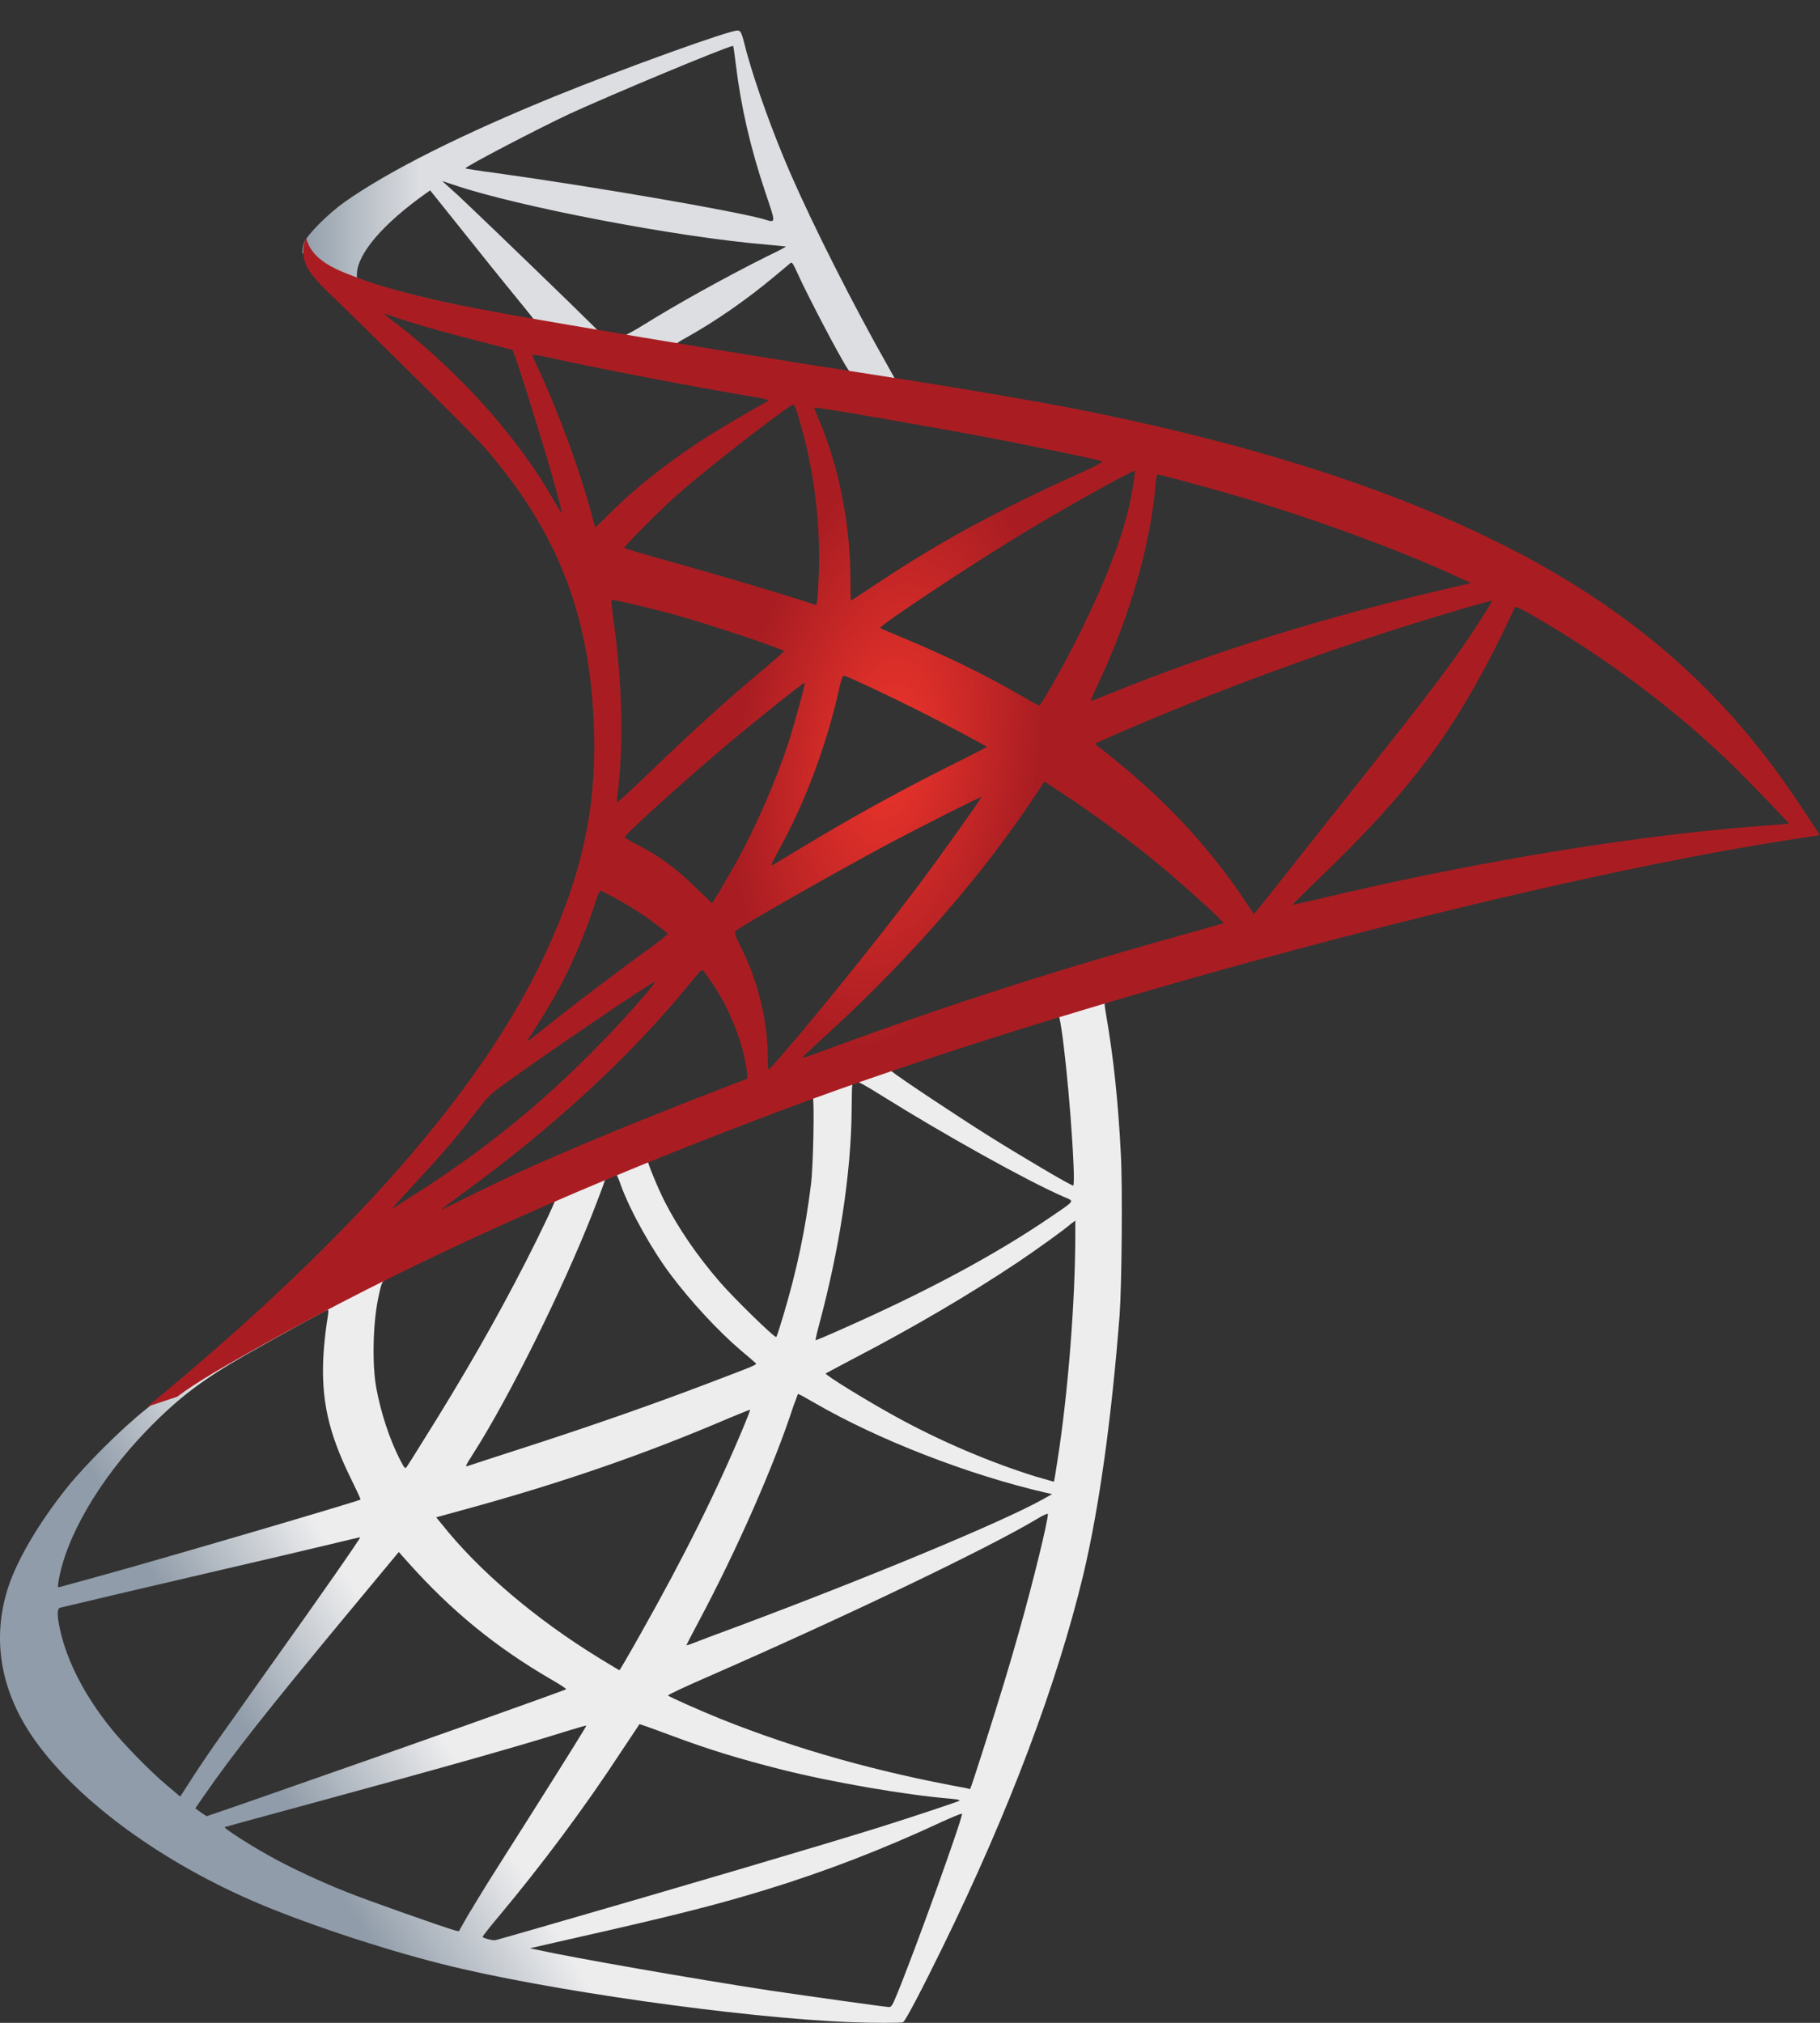
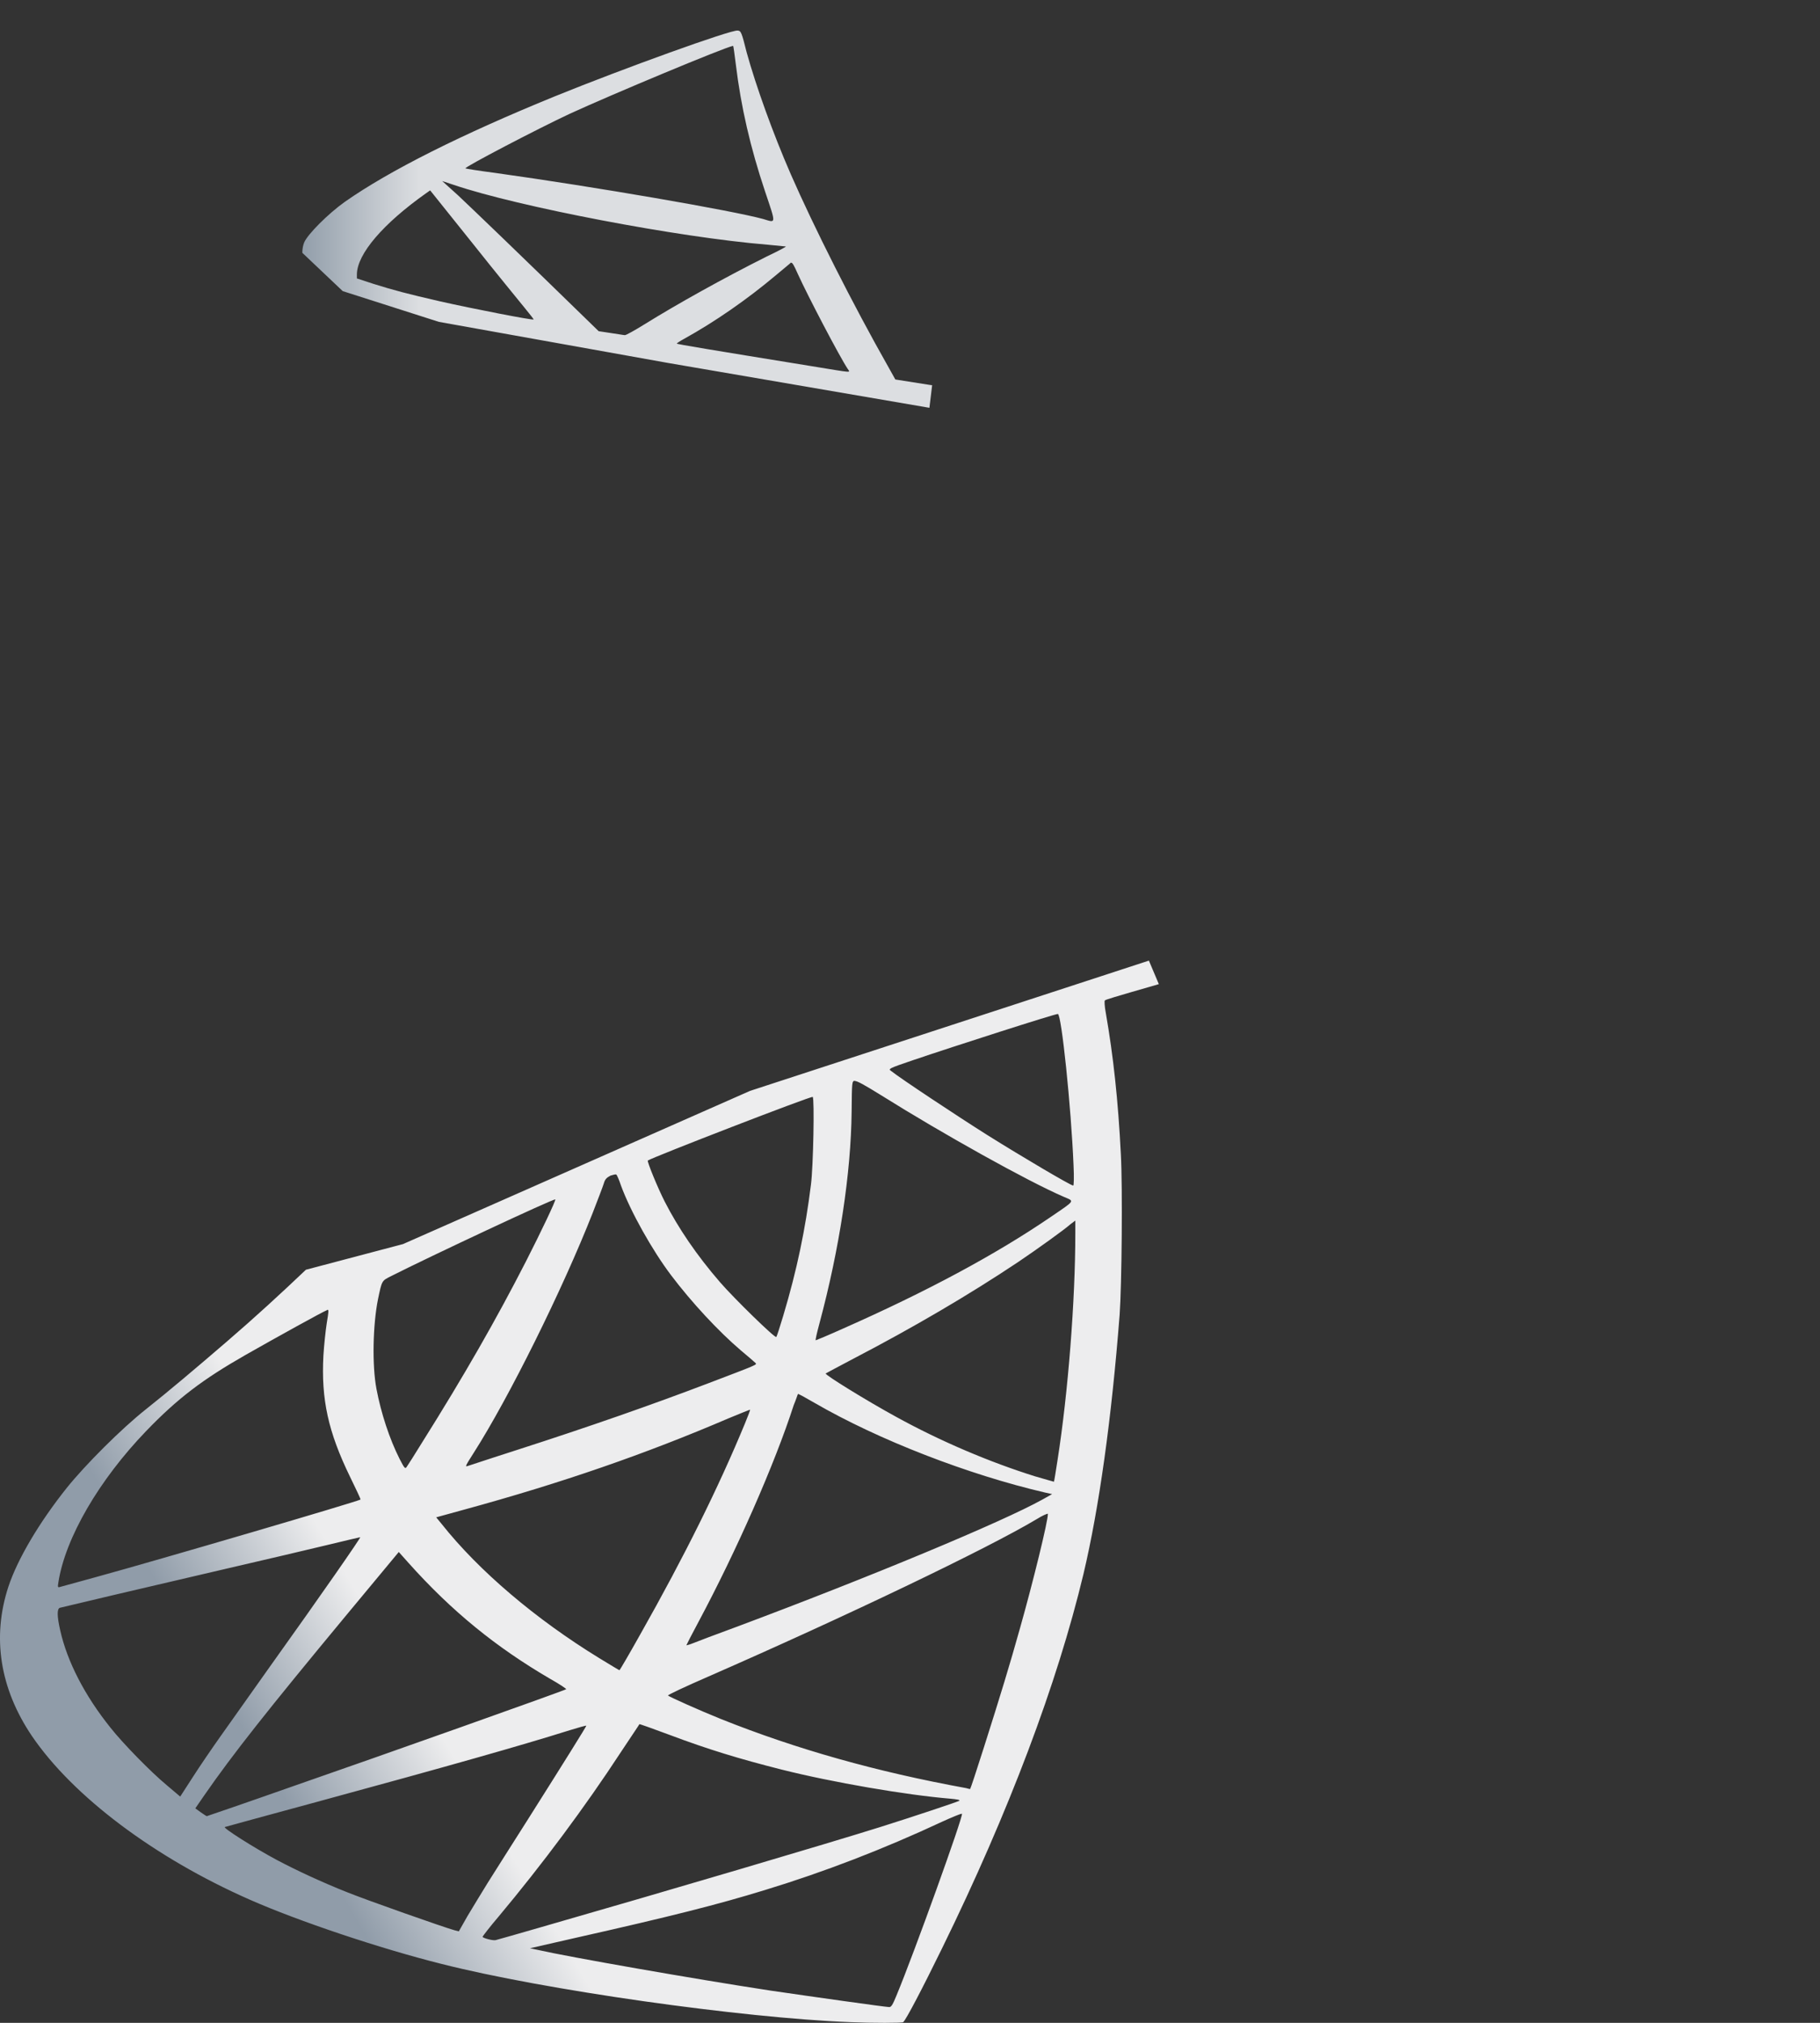
<svg xmlns="http://www.w3.org/2000/svg" width="54" height="60" viewBox="0 0 54 60" fill="none">
  <rect x="0" y="0" width="54" height="60" fill="#333333" stroke="none" />
  <path d="M34.088 28.493L22.254 32.357L11.958 36.901L9.077 37.662C8.344 38.359 7.575 39.066 6.743 39.782C5.83 40.569 4.981 41.285 4.327 41.803C3.603 42.376 2.53 43.449 1.984 44.129C1.17 45.149 0.526 46.231 0.249 47.063C-0.244 48.566 -0.002 50.087 0.946 51.491C2.163 53.28 4.587 55.105 7.414 56.348C8.854 56.983 11.278 57.797 13.103 58.253C16.135 59.023 22.003 59.855 25.232 59.98C25.885 60.007 26.762 60.007 26.797 59.98C26.869 59.935 27.37 58.978 27.952 57.788C29.938 53.736 31.369 49.934 32.147 46.687C32.612 44.719 32.979 42.099 33.22 38.995C33.283 38.127 33.31 35.22 33.256 34.236C33.175 32.626 33.032 31.32 32.809 30.041C32.773 29.853 32.764 29.683 32.782 29.674C32.818 29.647 32.925 29.611 34.383 29.191L34.088 28.493V28.493H34.088V28.493ZM31.387 30.076C31.494 30.076 31.78 32.822 31.852 34.558C31.87 34.925 31.861 35.166 31.843 35.166C31.771 35.166 30.331 34.316 29.302 33.672C28.408 33.109 26.708 31.982 26.44 31.767C26.35 31.704 26.359 31.695 27.093 31.445C28.336 31.024 31.288 30.076 31.387 30.076ZM25.358 32.062C25.438 32.062 25.644 32.178 26.136 32.482C27.978 33.636 30.483 35.032 31.557 35.497C31.887 35.64 31.923 35.586 31.163 36.105C29.535 37.215 27.504 38.306 25.017 39.406C24.579 39.603 24.213 39.755 24.204 39.755C24.186 39.755 24.239 39.531 24.311 39.263C24.91 37.035 25.25 34.781 25.268 32.974C25.277 32.08 25.277 32.08 25.358 32.053C25.34 32.062 25.349 32.062 25.358 32.062ZM24.114 32.536C24.168 32.59 24.132 34.593 24.061 35.139C23.899 36.445 23.649 37.662 23.238 39.03C23.139 39.361 23.05 39.639 23.032 39.656C22.996 39.701 21.77 38.502 21.368 38.037C20.67 37.232 20.125 36.427 19.722 35.64C19.516 35.237 19.194 34.45 19.221 34.423C19.364 34.325 24.078 32.5 24.114 32.536ZM18.264 34.835C18.273 34.835 18.282 34.835 18.291 34.844C18.309 34.862 18.372 35.005 18.425 35.166C18.711 35.944 19.355 37.089 19.91 37.823C20.518 38.628 21.314 39.486 21.976 40.05C22.191 40.229 22.388 40.399 22.414 40.426C22.468 40.479 22.486 40.47 21.028 41.025C19.337 41.669 17.495 42.313 15.384 42.993C14.879 43.155 14.376 43.319 13.872 43.485C13.791 43.512 13.818 43.467 14.051 43.1C15.098 41.463 16.69 38.252 17.584 35.98C17.736 35.586 17.888 35.193 17.915 35.103C17.951 34.978 17.996 34.933 18.112 34.871C18.174 34.853 18.237 34.835 18.264 34.835ZM16.475 35.577C16.502 35.595 16.046 36.552 15.598 37.429C14.731 39.12 13.783 40.784 12.512 42.805C12.298 43.154 12.092 43.476 12.065 43.512C12.021 43.575 12.002 43.556 11.859 43.279C11.555 42.68 11.305 41.91 11.171 41.204C11.036 40.506 11.063 39.29 11.215 38.538C11.332 37.984 11.323 37.993 11.591 37.858C12.736 37.277 16.439 35.542 16.475 35.577ZM31.905 36.204V36.579C31.905 38.574 31.691 41.311 31.378 43.306C31.324 43.655 31.279 43.941 31.27 43.95C31.27 43.95 31.011 43.879 30.707 43.789C29.365 43.369 27.907 42.751 26.592 42.027C25.724 41.553 24.463 40.775 24.499 40.739C24.508 40.73 24.883 40.533 25.322 40.3C27.075 39.388 28.757 38.404 30.215 37.429C30.76 37.062 31.583 36.472 31.762 36.311L31.905 36.204ZM9.721 38.851C9.757 38.851 9.748 38.923 9.695 39.245C9.659 39.477 9.614 39.907 9.596 40.202C9.525 41.508 9.739 42.474 10.383 43.798C10.562 44.165 10.706 44.469 10.697 44.478C10.634 44.531 4.712 46.267 2.852 46.777C2.297 46.929 1.814 47.063 1.778 47.072C1.716 47.09 1.707 47.081 1.733 46.929C1.939 45.614 2.941 43.896 4.336 42.447C5.267 41.481 6.009 40.918 7.279 40.193C8.192 39.674 9.596 38.896 9.704 38.86C9.704 38.851 9.713 38.851 9.721 38.851ZM23.676 41.347C23.685 41.338 23.899 41.454 24.159 41.606C26.073 42.716 28.739 43.744 31.011 44.272L31.217 44.317L30.93 44.478C29.741 45.14 25.832 46.768 21.833 48.262C21.252 48.476 20.679 48.691 20.572 48.736C20.464 48.78 20.366 48.807 20.366 48.798C20.366 48.789 20.527 48.476 20.733 48.092C21.851 45.998 22.978 43.449 23.55 41.678C23.622 41.508 23.667 41.356 23.676 41.347ZM22.254 41.812C22.263 41.821 22.191 42.009 22.102 42.224C21.323 44.111 20.303 46.169 18.998 48.476C18.667 49.067 18.389 49.541 18.38 49.541C18.371 49.541 18.103 49.38 17.781 49.183C15.884 48.02 14.203 46.589 13.103 45.202L12.942 45.006L13.756 44.782C16.672 43.986 19.149 43.127 21.61 42.072C21.958 41.928 22.245 41.812 22.254 41.812ZM31.091 44.898C31.1 45.104 30.644 46.947 30.268 48.279C29.955 49.398 29.687 50.274 29.195 51.822C28.98 52.502 28.793 53.065 28.784 53.065C28.775 53.065 28.721 53.056 28.667 53.038C26.011 52.555 23.631 51.884 21.395 50.99C20.769 50.739 19.874 50.337 19.82 50.292C19.803 50.274 20.339 50.024 21.019 49.728C25.089 47.948 29.311 45.927 30.76 45.059C30.93 44.952 31.064 44.898 31.091 44.898ZM10.688 45.596C10.706 45.614 9.569 47.251 7.977 49.478C7.423 50.256 6.779 51.169 6.537 51.509C6.296 51.849 5.929 52.385 5.723 52.707L5.347 53.289L4.945 52.949C4.471 52.555 3.648 51.714 3.281 51.249C2.512 50.292 1.993 49.281 1.787 48.36C1.689 47.931 1.689 47.716 1.778 47.689C1.912 47.654 4.301 47.09 6.537 46.571C7.78 46.285 9.22 45.945 9.739 45.82C10.258 45.694 10.679 45.596 10.688 45.596ZM11.832 46.034L12.119 46.356C13.407 47.797 14.722 48.861 16.314 49.791C16.6 49.952 16.815 50.095 16.797 50.105C16.735 50.149 11.269 52.09 8.737 52.967C7.315 53.468 6.143 53.87 6.135 53.87C6.126 53.87 6.045 53.817 5.955 53.754L5.795 53.638L6.054 53.262C6.895 52.045 7.95 50.713 10.249 47.94L11.832 46.034ZM18.971 51.142C18.98 51.133 19.373 51.276 19.856 51.455C21.019 51.893 21.94 52.171 23.175 52.484C24.696 52.868 26.896 53.244 28.193 53.351C28.39 53.369 28.497 53.387 28.462 53.414C28.399 53.45 27.084 53.888 26.118 54.192C24.579 54.675 19.883 56.062 16.055 57.162C15.348 57.368 14.74 57.538 14.704 57.547C14.615 57.565 14.319 57.484 14.319 57.448C14.319 57.431 14.534 57.153 14.793 56.849C16.081 55.31 17.361 53.593 18.425 51.965C18.72 51.518 18.971 51.151 18.971 51.142ZM17.396 51.187C17.405 51.196 16.77 52.215 15.661 53.969C15.187 54.711 14.659 55.552 14.471 55.847C14.292 56.133 14.024 56.581 13.872 56.831L13.613 57.287L13.478 57.252C13.156 57.162 10.893 56.366 10.294 56.124C9.551 55.829 8.782 55.471 8.21 55.167C7.494 54.783 6.6 54.21 6.671 54.192C6.689 54.183 7.915 53.852 9.39 53.45C13.308 52.385 15.482 51.768 16.904 51.321C17.164 51.24 17.387 51.178 17.396 51.187ZM28.533 53.799H28.542C28.578 53.888 27.129 57.913 26.601 59.184C26.485 59.47 26.44 59.541 26.377 59.532C26.225 59.524 24.123 59.228 22.844 59.041C20.617 58.701 16.878 58.047 15.938 57.833L15.724 57.788L17.056 57.484C19.919 56.84 21.296 56.491 22.692 56.062C24.454 55.525 26.198 54.854 27.961 54.031C28.238 53.906 28.47 53.807 28.533 53.799Z" fill="url(#paint0_linear_1_348)" />
-   <path d="M21.887 0.906C21.69 0.879 18.515 2.024 16.466 2.856C13.702 3.983 11.555 5.057 10.231 5.987C9.739 6.336 9.122 6.953 9.024 7.194C8.988 7.284 8.97 7.391 8.97 7.499L10.169 8.635L13.022 9.547L19.812 10.764L27.576 12.096L27.657 11.426C27.63 11.426 27.612 11.417 27.585 11.417L26.565 11.256L26.36 10.889C25.304 9.028 24.141 6.72 23.461 5.164C22.934 3.956 22.433 2.561 22.155 1.559C22.003 0.951 21.985 0.915 21.887 0.906V0.906H21.887V0.906ZM21.744 1.362H21.753C21.762 1.371 21.797 1.622 21.833 1.917C21.985 3.169 22.263 4.377 22.701 5.683C23.032 6.667 23.032 6.613 22.647 6.497C21.735 6.246 17.647 5.54 14.686 5.128C14.212 5.066 13.809 5.003 13.809 4.994C13.774 4.958 15.947 3.822 16.904 3.375C18.13 2.811 21.493 1.407 21.744 1.362ZM13.12 5.37L13.47 5.486C15.366 6.13 20.133 7.042 22.763 7.257C23.058 7.284 23.309 7.311 23.318 7.311C23.327 7.32 23.076 7.454 22.754 7.606C21.484 8.241 20.089 9.019 19.123 9.619C18.837 9.797 18.577 9.941 18.541 9.941C18.506 9.941 18.318 9.905 18.121 9.878L17.763 9.824L16.869 8.948C15.294 7.418 14.06 6.237 13.586 5.79L13.12 5.37ZM12.763 5.647L14.024 7.221C14.713 8.089 15.411 8.939 15.563 9.127C15.715 9.315 15.84 9.467 15.831 9.476C15.795 9.502 14.006 9.153 13.058 8.939C12.083 8.715 11.681 8.608 11.081 8.42L10.589 8.259V8.134C10.598 7.534 11.358 6.64 12.647 5.728L12.763 5.647ZM23.479 7.794C23.515 7.794 23.559 7.874 23.667 8.116C23.971 8.787 24.919 10.594 25.152 10.942C25.224 11.059 25.349 11.068 24.087 10.862C21.055 10.37 20.08 10.209 20.08 10.191C20.08 10.182 20.169 10.12 20.286 10.057C21.225 9.538 22.173 8.876 23.014 8.17C23.22 8 23.408 7.839 23.443 7.812C23.452 7.794 23.47 7.785 23.479 7.794Z" fill="url(#paint1_linear_1_348)" />
-   <path d="M9.086 7.069C9.086 7.069 8.89 7.382 9.077 7.848C9.194 8.134 9.534 8.483 9.918 8.84C9.918 8.84 13.899 12.723 14.382 13.277C16.582 15.818 17.54 18.322 17.629 21.775C17.683 23.994 17.262 25.944 16.216 28.207C14.355 32.268 10.428 36.749 4.372 41.723L5.258 41.428C5.83 40.998 6.609 40.542 8.433 39.54C12.646 37.232 17.387 35.112 23.202 32.93C31.574 29.781 45.341 26.096 53.177 24.897L53.991 24.772L53.866 24.575C53.15 23.466 52.658 22.777 52.068 22.043C50.35 19.915 48.266 18.188 45.717 16.757C42.21 14.798 37.675 13.268 31.932 12.132C30.85 11.918 28.47 11.506 26.538 11.211C22.441 10.576 19.794 10.138 16.878 9.637C15.831 9.458 14.266 9.189 13.228 8.966C12.691 8.849 11.663 8.608 10.858 8.331C10.213 8.08 9.283 7.83 9.086 7.069ZM11.394 9.306C11.403 9.297 11.546 9.35 11.734 9.413C12.074 9.529 12.512 9.663 13.031 9.807C13.424 9.915 13.818 10.019 14.212 10.12C14.749 10.254 15.196 10.379 15.205 10.379C15.268 10.442 16.171 13.331 16.475 14.44C16.591 14.861 16.681 15.218 16.672 15.218C16.663 15.227 16.565 15.075 16.448 14.869C15.402 13.027 13.747 11.157 11.833 9.654C11.582 9.476 11.394 9.315 11.394 9.306ZM15.795 10.522C15.84 10.522 16.037 10.549 16.278 10.603C17.799 10.943 20.527 11.461 22.271 11.757C22.567 11.801 22.799 11.855 22.799 11.873C22.799 11.891 22.692 11.953 22.558 12.025C22.263 12.177 21.073 12.884 20.679 13.152C19.686 13.814 18.792 14.53 18.148 15.174C17.889 15.433 17.665 15.648 17.665 15.648C17.665 15.648 17.611 15.496 17.566 15.308C17.244 14.064 16.573 12.222 15.965 10.925C15.867 10.719 15.786 10.531 15.786 10.513C15.786 10.531 15.786 10.522 15.795 10.522ZM23.542 11.998C23.595 12.016 23.685 12.32 23.864 12.991C24.195 14.288 24.347 15.737 24.293 17.088C24.275 17.464 24.257 17.812 24.239 17.857L24.213 17.947L23.747 17.794C22.79 17.49 21.234 17.034 19.901 16.659C19.141 16.453 18.524 16.265 18.524 16.247C18.524 16.193 19.633 15.084 20.107 14.664C21.01 13.867 23.461 11.971 23.542 11.998ZM24.159 12.087C24.186 12.061 27.862 12.696 29.535 13.018C30.779 13.259 32.585 13.635 32.693 13.68C32.746 13.698 32.558 13.805 31.959 14.073C29.598 15.138 27.844 16.095 26.1 17.258C25.644 17.562 25.259 17.812 25.25 17.812C25.241 17.812 25.233 17.553 25.233 17.24C25.233 15.54 24.892 13.823 24.266 12.374C24.204 12.231 24.15 12.097 24.159 12.087ZM33.668 13.966C33.694 13.993 33.578 14.717 33.471 15.147C33.149 16.48 32.281 18.457 31.217 20.317C31.029 20.648 30.859 20.916 30.841 20.925C30.823 20.934 30.582 20.8 30.304 20.639C29.267 20.031 28.086 19.458 26.798 18.922C26.44 18.77 26.127 18.644 26.118 18.627C26.055 18.573 28.936 16.667 30.456 15.755C31.664 15.022 33.632 13.93 33.668 13.966ZM34.347 14.073C34.428 14.073 36.056 14.521 36.906 14.771C39.008 15.397 41.423 16.283 42.997 16.998L43.65 17.294L43.194 17.401C39.348 18.286 36.056 19.306 32.88 20.594C32.621 20.702 32.388 20.791 32.371 20.791C32.353 20.791 32.442 20.585 32.559 20.335C33.516 18.304 34.133 16.184 34.285 14.377C34.294 14.207 34.321 14.073 34.347 14.073ZM18.139 17.794C18.166 17.768 19.409 18.063 20.08 18.251C21.1 18.537 23.264 19.261 23.264 19.315C23.264 19.324 23.023 19.53 22.737 19.78C21.565 20.755 20.438 21.784 19.087 23.09C18.684 23.475 18.345 23.788 18.327 23.788C18.309 23.788 18.3 23.734 18.309 23.663C18.515 22.16 18.47 20.228 18.184 18.269C18.157 18.018 18.13 17.803 18.139 17.794ZM44.268 17.821C44.285 17.839 43.695 18.77 43.319 19.297C42.783 20.067 41.995 21.086 40.215 23.323C39.276 24.503 38.221 25.836 37.872 26.284C37.514 26.731 37.219 27.106 37.21 27.106C37.201 27.106 37.085 26.945 36.959 26.749C35.958 25.246 34.759 23.931 33.337 22.75C33.068 22.526 32.773 22.285 32.675 22.213C32.576 22.142 32.496 22.07 32.496 22.061C32.496 22.035 34.016 21.381 35.17 20.916C37.192 20.093 39.947 19.109 42.013 18.474C43.096 18.134 44.25 17.803 44.268 17.821ZM44.956 18C44.992 17.991 45.207 18.099 45.466 18.251C47.64 19.494 49.769 21.095 51.451 22.741C51.925 23.206 53.096 24.423 53.078 24.432C53.078 24.432 52.667 24.468 52.184 24.503C48.418 24.79 43.597 25.586 38.963 26.704C38.65 26.775 38.373 26.838 38.355 26.838C38.337 26.838 38.686 26.489 39.124 26.069C41.844 23.448 43.087 21.793 44.554 18.841C44.76 18.403 44.939 18.027 44.956 18C44.947 18 44.947 18 44.956 18ZM25.036 20.04C25.161 20.067 26.324 20.612 27.2 21.051C28.005 21.453 29.213 22.097 29.276 22.151C29.285 22.16 28.855 22.383 28.328 22.643C26.646 23.484 25.206 24.28 23.703 25.192C23.273 25.451 22.916 25.666 22.907 25.666C22.871 25.666 22.88 25.63 23.121 25.192C23.927 23.725 24.57 21.972 24.937 20.263C24.973 20.129 25.009 20.04 25.036 20.04ZM23.873 20.254C23.9 20.281 23.595 21.381 23.408 21.981C23.041 23.117 22.424 24.539 21.824 25.613C21.681 25.863 21.466 26.23 21.35 26.435L21.127 26.793L20.626 26.31C20.044 25.747 19.57 25.398 18.962 25.085C18.72 24.96 18.532 24.852 18.532 24.834C18.532 24.763 20.062 23.376 21.234 22.374C22.075 21.65 23.846 20.228 23.873 20.254ZM30.984 23.18L31.423 23.466C32.424 24.119 33.605 24.986 34.509 25.747C35.018 26.167 36.002 27.053 36.199 27.267L36.306 27.384L35.582 27.59C31.485 28.725 28.319 29.736 24.624 31.096C24.213 31.248 23.864 31.373 23.837 31.373C23.783 31.373 23.738 31.418 24.66 30.568C27.021 28.395 29.115 25.997 30.671 23.662L30.984 23.18ZM29.115 23.645C29.133 23.663 27.907 25.389 27.173 26.364C26.297 27.527 24.74 29.477 23.667 30.747C23.22 31.275 22.835 31.713 22.817 31.722C22.79 31.731 22.781 31.597 22.781 31.391C22.781 30.309 22.504 29.155 22.021 28.171C21.815 27.759 21.779 27.661 21.824 27.616C21.994 27.464 24.597 25.979 26.243 25.094C27.352 24.503 29.088 23.627 29.115 23.645ZM17.808 26.418C17.835 26.418 18.041 26.525 18.273 26.65C18.846 26.963 19.355 27.312 19.812 27.688C19.829 27.706 19.597 27.894 19.293 28.117C18.443 28.725 17.155 29.701 16.404 30.3C15.616 30.926 15.59 30.944 15.679 30.81C16.27 29.906 16.564 29.396 16.878 28.743C17.155 28.162 17.432 27.473 17.629 26.874C17.701 26.614 17.79 26.418 17.808 26.418ZM20.823 28.779C20.867 28.77 20.921 28.851 21.162 29.209C21.672 29.969 22.066 30.989 22.164 31.811L22.182 31.991L20.957 32.465C18.765 33.314 16.744 34.155 15.375 34.781C14.99 34.96 14.319 35.282 13.881 35.497C13.443 35.721 13.085 35.891 13.085 35.882C13.085 35.873 13.362 35.667 13.702 35.416C16.377 33.475 18.694 31.346 20.429 29.218C20.617 28.994 20.787 28.788 20.805 28.779L20.823 28.779ZM19.436 29.119C19.472 29.155 18.452 30.309 17.754 31.015C16.028 32.778 14.319 34.155 12.199 35.497C11.931 35.667 11.69 35.819 11.663 35.837C11.6 35.873 11.681 35.783 12.611 34.772C13.201 34.137 13.649 33.601 14.158 32.939C14.498 32.501 14.561 32.438 15.053 32.089C16.368 31.141 19.4 29.083 19.436 29.119Z" fill="url(#paint2_radial_1_348)" />
+   <path d="M21.887 0.906C21.69 0.879 18.515 2.024 16.466 2.856C13.702 3.983 11.555 5.057 10.231 5.987C9.739 6.336 9.122 6.953 9.024 7.194C8.988 7.284 8.97 7.391 8.97 7.499L10.169 8.635L13.022 9.547L19.812 10.764L27.576 12.096L27.657 11.426C27.63 11.426 27.612 11.417 27.585 11.417L26.565 11.256L26.36 10.889C25.304 9.028 24.141 6.72 23.461 5.164C22.934 3.956 22.433 2.561 22.155 1.559C22.003 0.951 21.985 0.915 21.887 0.906V0.906H21.887V0.906ZM21.744 1.362H21.753C21.762 1.371 21.797 1.622 21.833 1.917C21.985 3.169 22.263 4.377 22.701 5.683C23.032 6.667 23.032 6.613 22.647 6.497C21.735 6.246 17.647 5.54 14.686 5.128C14.212 5.066 13.809 5.003 13.809 4.994C13.774 4.958 15.947 3.822 16.904 3.375C18.13 2.811 21.493 1.407 21.744 1.362ZM13.12 5.37L13.47 5.486C15.366 6.13 20.133 7.042 22.763 7.257C23.058 7.284 23.309 7.311 23.318 7.311C23.327 7.32 23.076 7.454 22.754 7.606C21.484 8.241 20.089 9.019 19.123 9.619C18.837 9.797 18.577 9.941 18.541 9.941C18.506 9.941 18.318 9.905 18.121 9.878L17.763 9.824C15.294 7.418 14.06 6.237 13.586 5.79L13.12 5.37ZM12.763 5.647L14.024 7.221C14.713 8.089 15.411 8.939 15.563 9.127C15.715 9.315 15.84 9.467 15.831 9.476C15.795 9.502 14.006 9.153 13.058 8.939C12.083 8.715 11.681 8.608 11.081 8.42L10.589 8.259V8.134C10.598 7.534 11.358 6.64 12.647 5.728L12.763 5.647ZM23.479 7.794C23.515 7.794 23.559 7.874 23.667 8.116C23.971 8.787 24.919 10.594 25.152 10.942C25.224 11.059 25.349 11.068 24.087 10.862C21.055 10.37 20.08 10.209 20.08 10.191C20.08 10.182 20.169 10.12 20.286 10.057C21.225 9.538 22.173 8.876 23.014 8.17C23.22 8 23.408 7.839 23.443 7.812C23.452 7.794 23.47 7.785 23.479 7.794Z" fill="url(#paint1_linear_1_348)" />
  <defs>
    <linearGradient id="paint0_linear_1_348" x1="8.904" y1="54.154" x2="13.183" y2="51.626" gradientUnits="userSpaceOnUse">
      <stop stop-color="#909CA9" />
      <stop offset="1" stop-color="#EDEDEE" />
    </linearGradient>
    <linearGradient id="paint1_linear_1_348" x1="9.001" y1="6.484" x2="12.445" y2="6.484" gradientUnits="userSpaceOnUse">
      <stop stop-color="#939FAB" />
      <stop offset="1" stop-color="#DCDEE1" />
    </linearGradient>
    <radialGradient id="paint2_radial_1_348" cx="0" cy="0" r="1" gradientUnits="userSpaceOnUse" gradientTransform="translate(26.376 22.276) rotate(-171.457) scale(4.439 8.881)">
      <stop stop-color="#EE352C" />
      <stop offset="1" stop-color="#A91D22" />
    </radialGradient>
  </defs>
</svg>